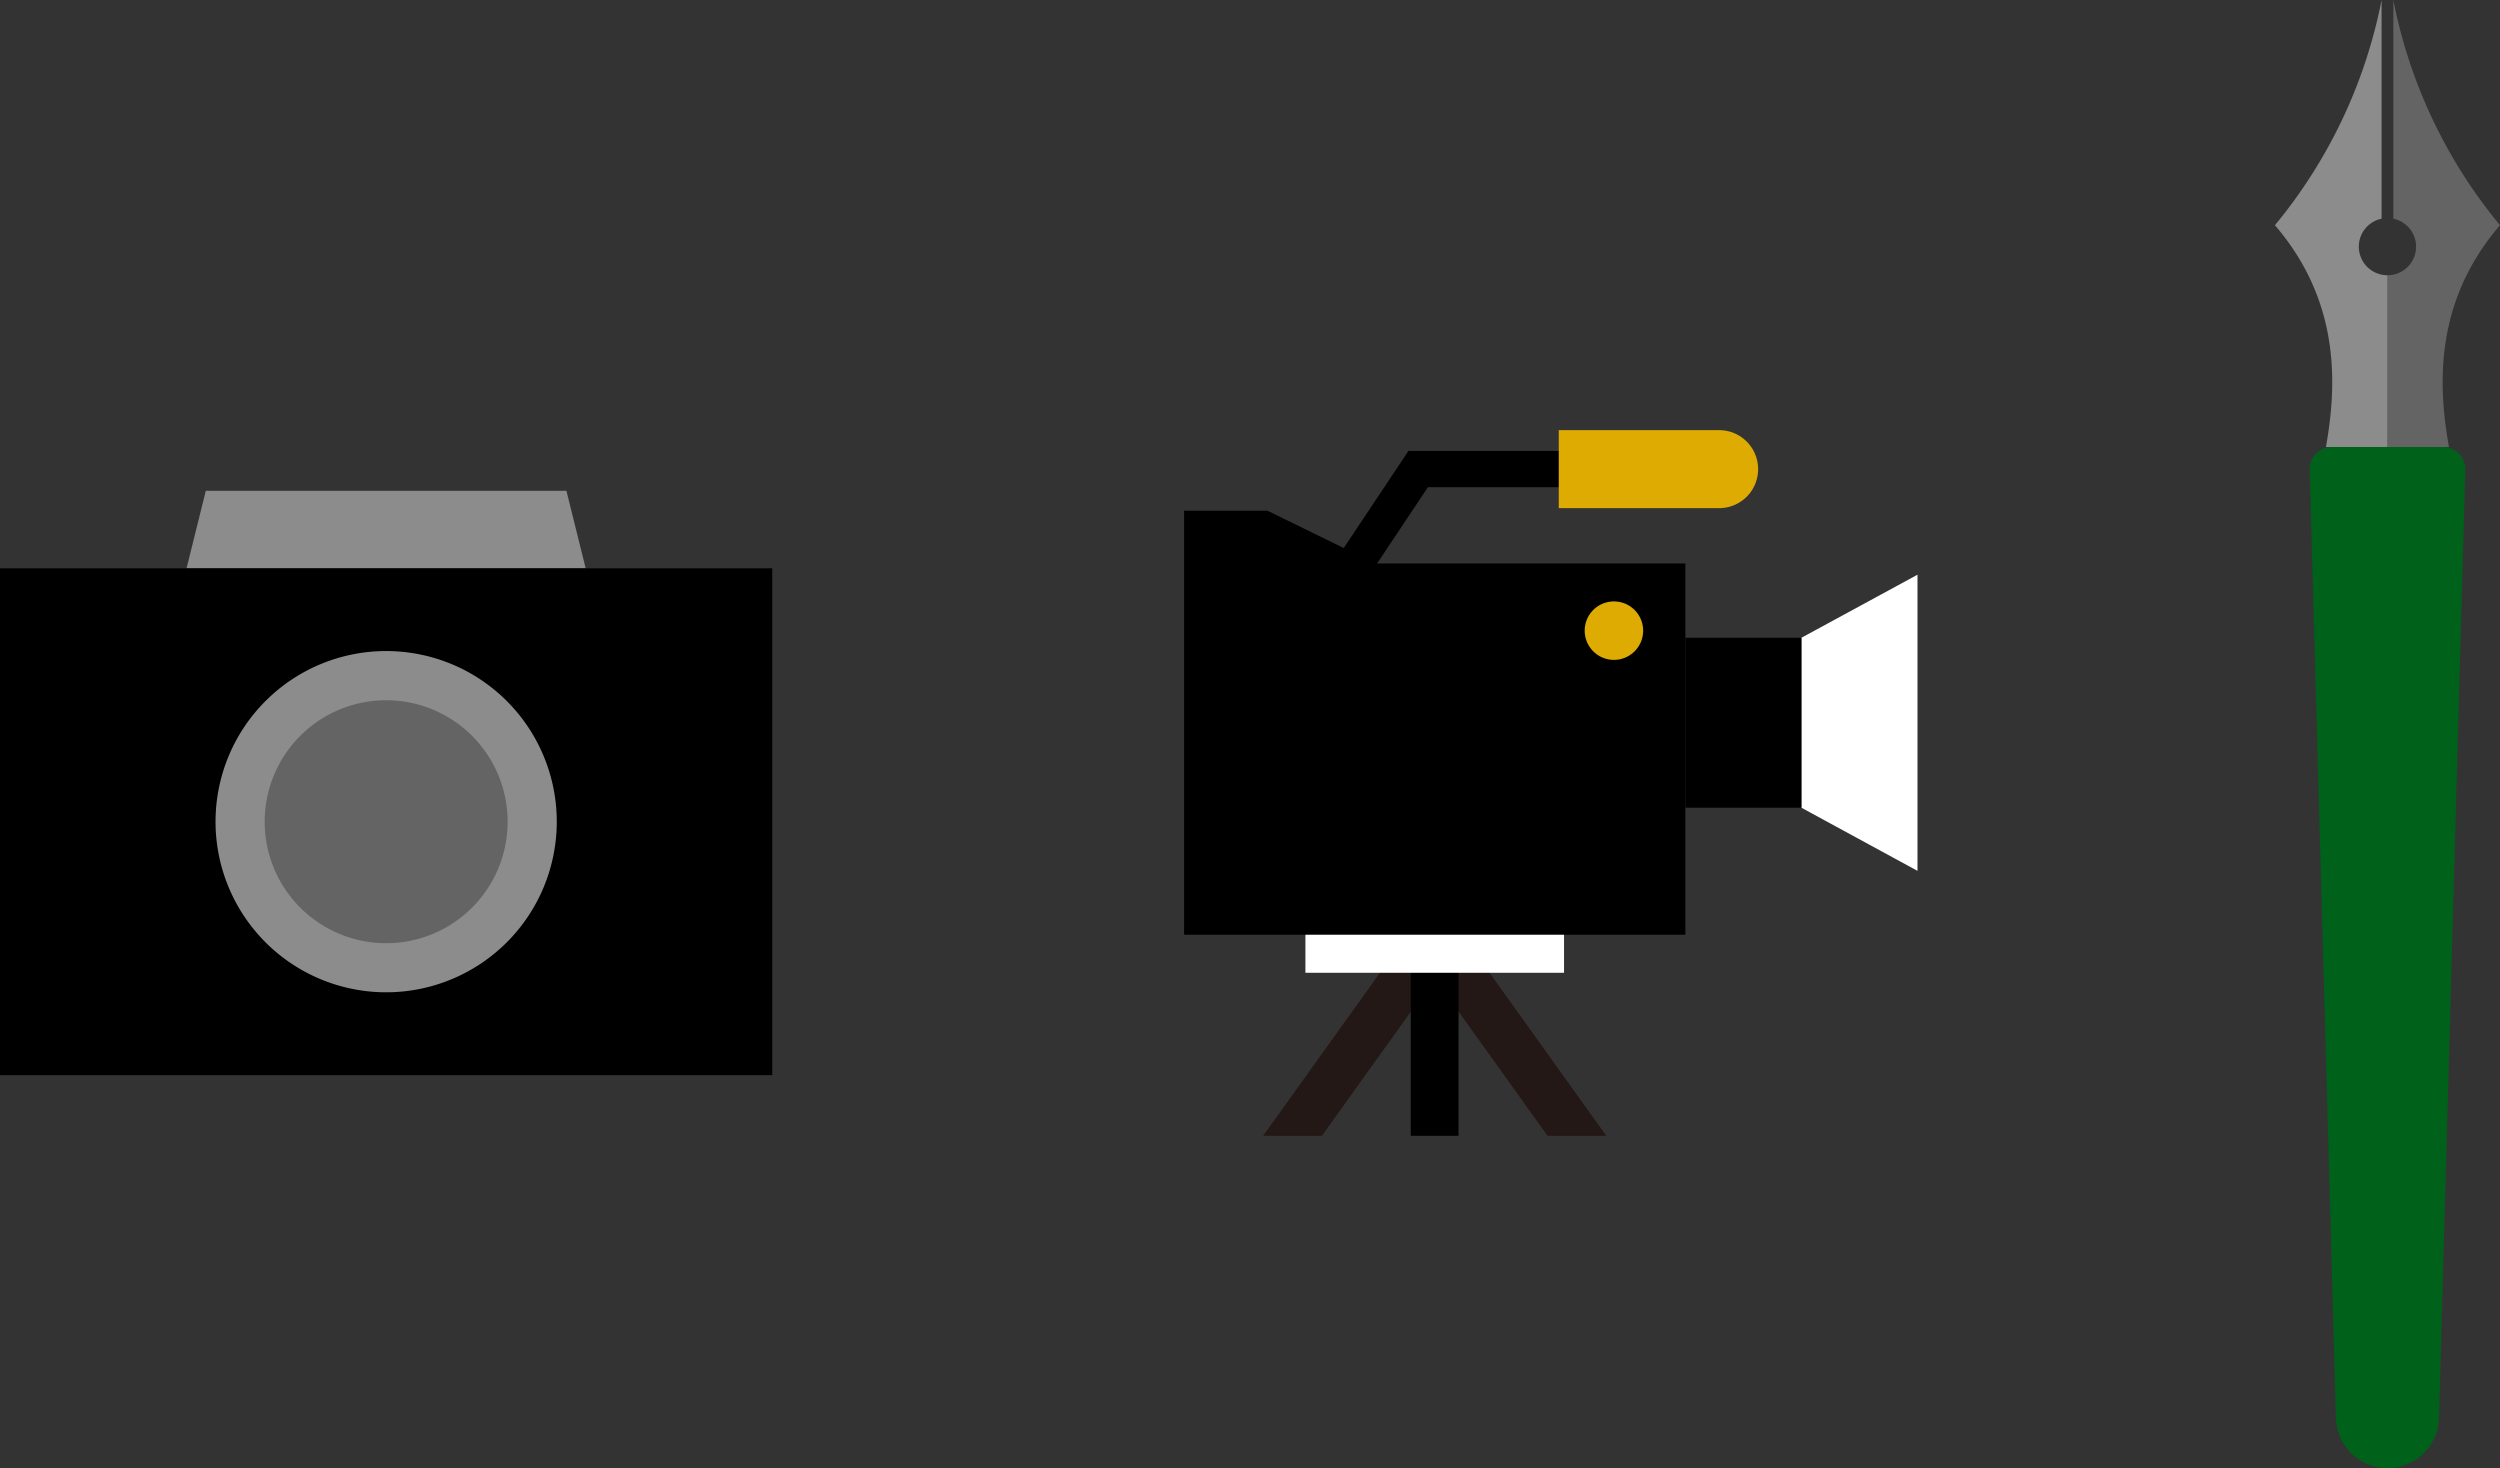
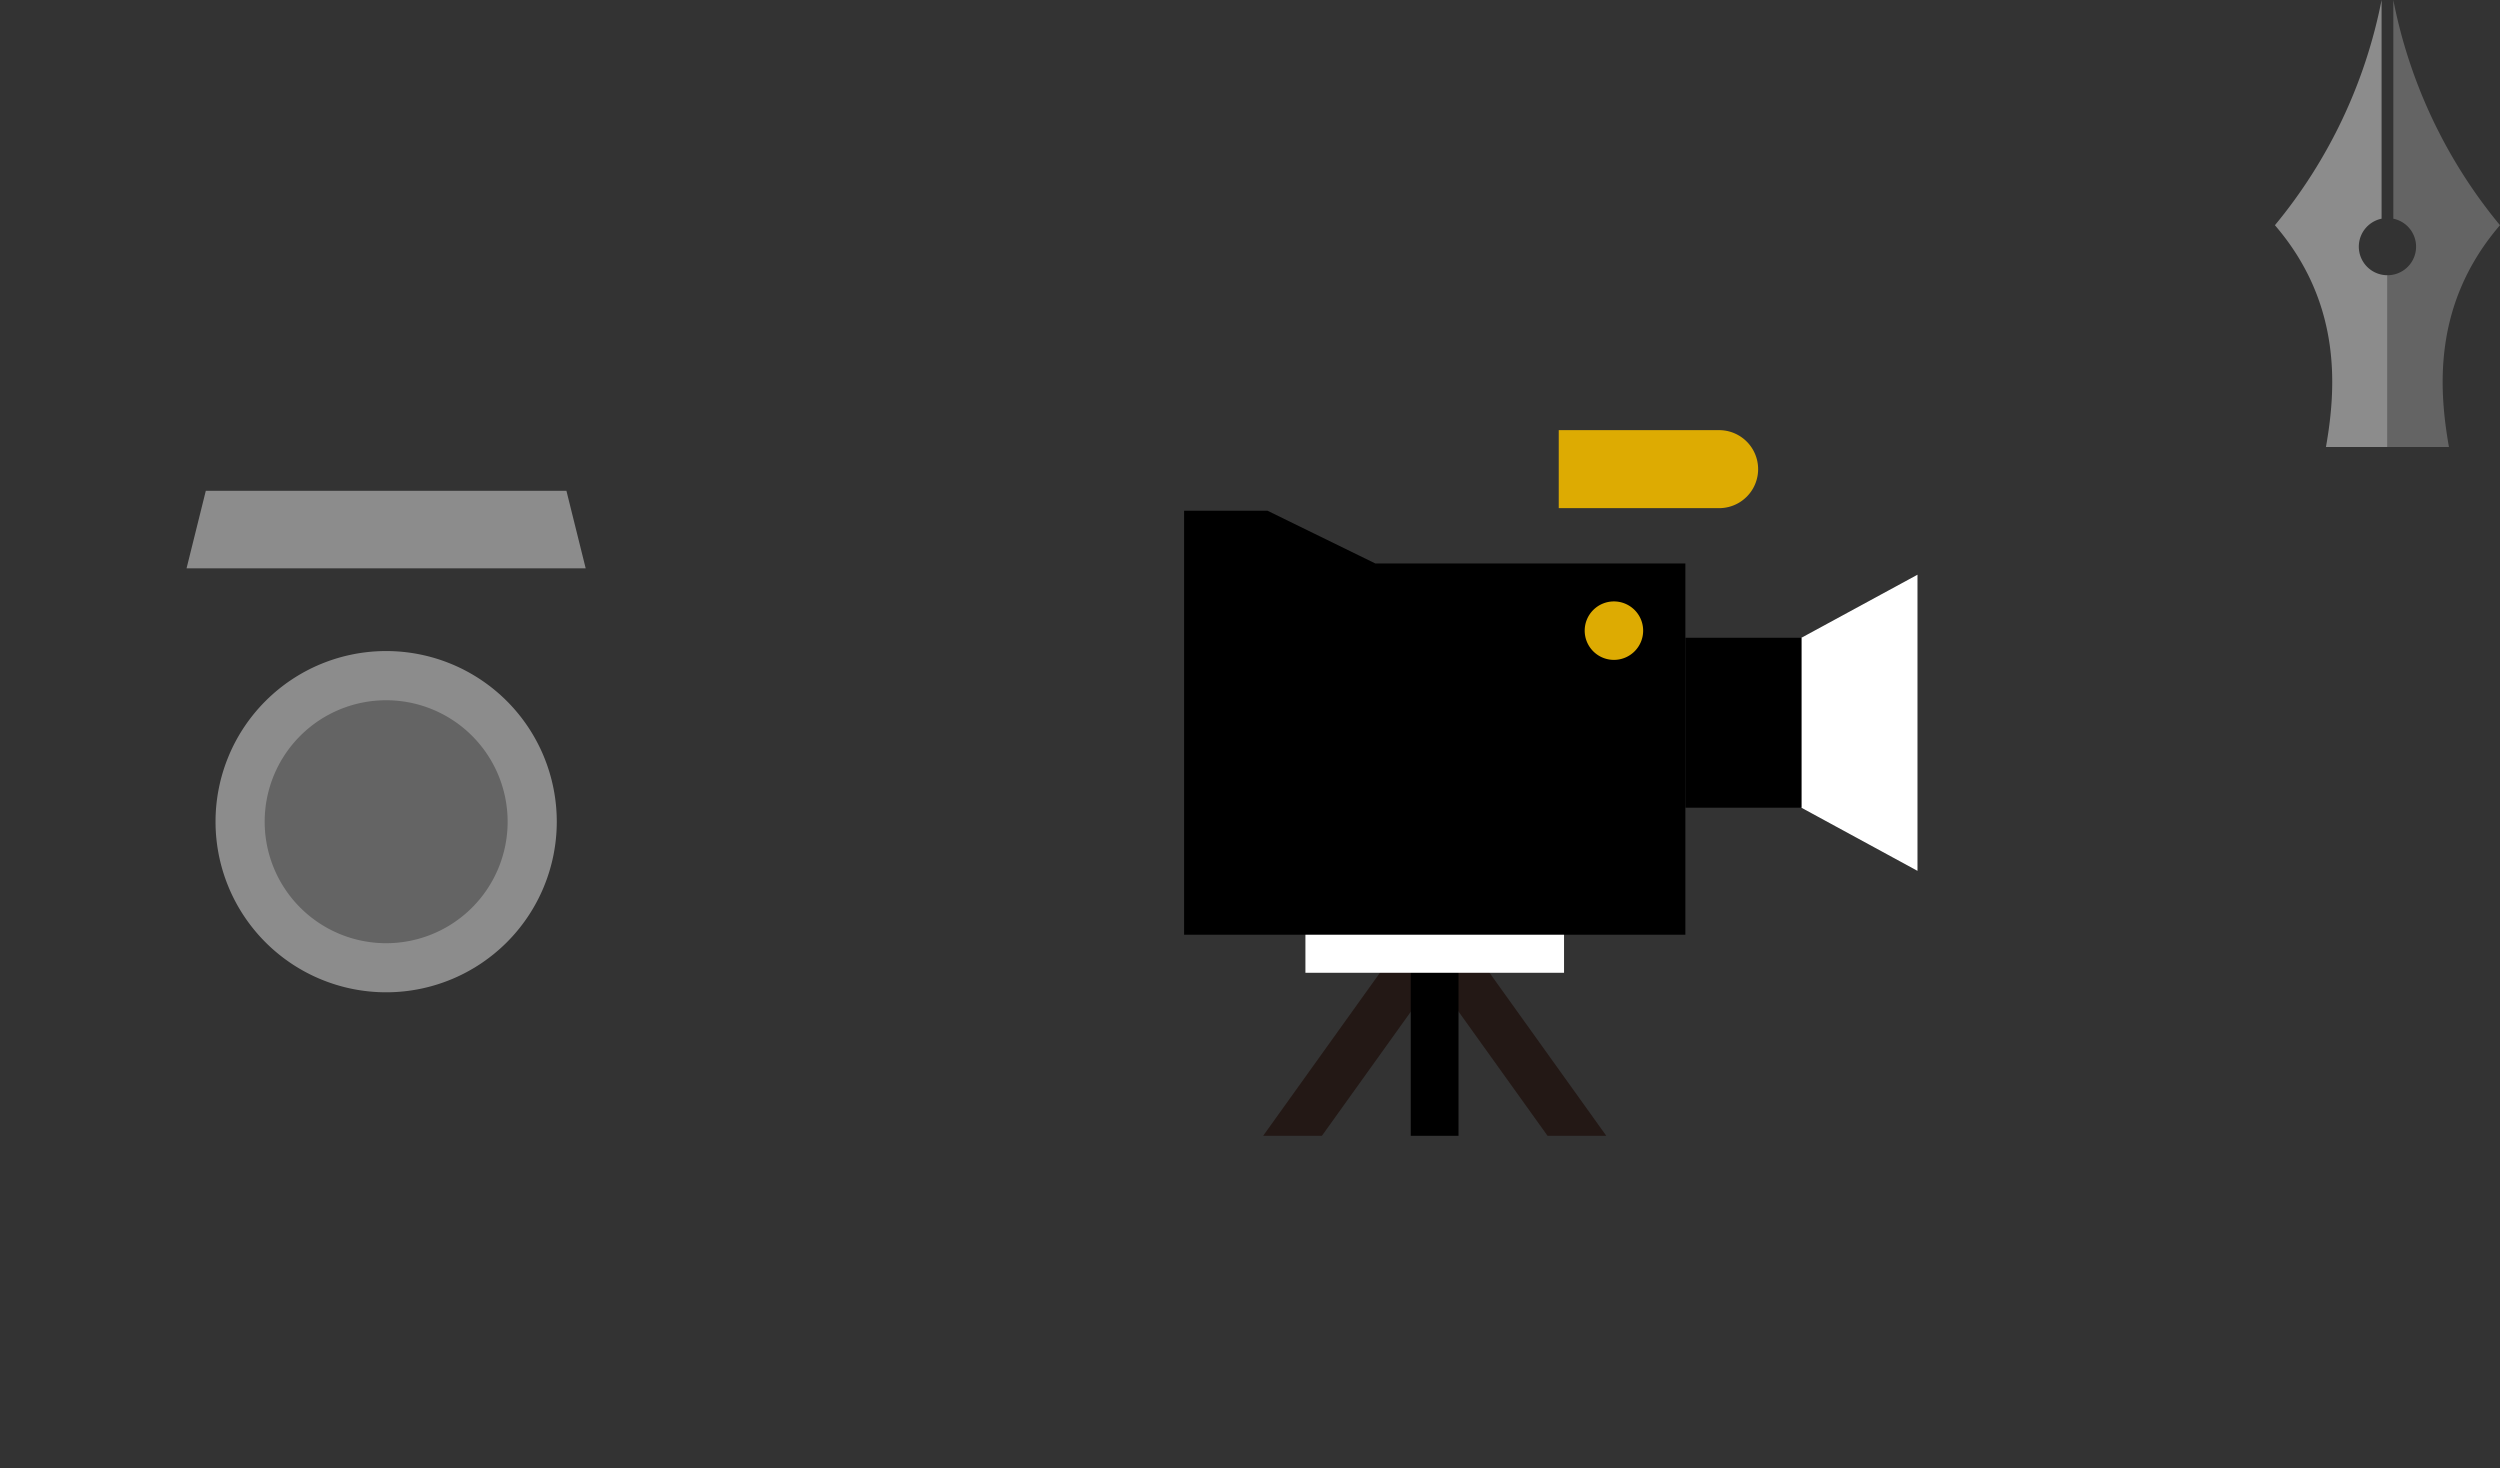
<svg xmlns="http://www.w3.org/2000/svg" width="366.311" height="215.119" viewBox="0 0 366.311 215.119">
  <rect x="0" y="0" width="366.311" height="215.119" fill="#333333" stroke="none" />
  <defs>
    <clipPath id="a">
      <rect width="54.506" height="29.061" fill="none" />
    </clipPath>
    <clipPath id="c">
      <rect width="366.311" height="215.119" />
    </clipPath>
  </defs>
  <g id="b" clip-path="url(#c)">
    <g transform="translate(-1032.701 -360.525)">
      <g transform="translate(1366.031 360.525)">
-         <path d="M168.187,224.332h0a7.552,7.552,0,0,1-7.548-7.338L156.79,78.033a3.23,3.23,0,0,1,3.235-3.323h16.332a3.236,3.236,0,0,1,3.235,3.323l-3.849,138.962a7.552,7.552,0,0,1-7.548,7.338Z" transform="translate(-151.697 -9.213)" fill="#00611a" />
        <path d="M186.28,33A74.116,74.116,0,0,1,170.649,0V32.043a4.186,4.186,0,0,1-.859,8.285V65.5H178.8c-1.464-8.346-2.463-20.935,7.478-32.5" transform="translate(-153.3)" fill="#646464" />
        <path d="M150.98,33A74.116,74.116,0,0,0,166.611,0V32.043a4.186,4.186,0,0,0,.859,8.285V65.5h-9.012c1.464-8.346,2.463-20.935-7.478-32.5" transform="translate(-150.98)" fill="#8c8c8c" />
      </g>
      <g transform="translate(1032.701 432.44)">
        <path d="M85.222,36.947H26.74L29.561,25.59H82.4Z" transform="translate(0.595 -25.59)" fill="#8c8c8c" />
-         <rect width="113.151" height="74.266" transform="translate(0 11.356)" />
        <path d="M55.894,48.56a25,25,0,1,1-25,25,25,25,0,0,1,25-25" transform="translate(0.687 -25.08)" fill="#8c8c8c" />
        <path d="M55.737,55.61a17.8,17.8,0,1,1-17.8,17.8,17.8,17.8,0,0,1,17.8-17.8" transform="translate(0.844 -24.922)" fill="#646464" />
      </g>
      <g transform="translate(1206.201 423.552)">
        <path d="M115.66,203.874l-17.01-9.251v-24.9l17.01-9.241Z" transform="translate(-8.202 -139.3)" fill="#fff" />
        <path d="M22.386,151.31l15.8,7.728H83.618v54.4H10.17V151.31Z" transform="translate(-10.17 -139.504)" />
-         <path d="M34.694,164.06l-4.427-2.95,12.28-18.43H83.122V148H45.394Z" transform="translate(-9.674 -139.636)" />
        <path d="M63.87,139.76h23.5a5.714,5.714,0,1,1,0,11.429H63.87V139.76Z" transform="translate(-8.976 -139.76)" fill="#ddab02" />
        <path d="M0,0H17V24.9H0Z" transform="translate(73.448 30.421)" />
        <g transform="translate(9.476 74.337)" clip-path="url(#a)">
          <path d="M2.845,40.147l-5.69-4.077,27.3-38.109,5.69,4.077Z" transform="translate(-0.072 -0.001)" fill="#231815" />
          <path d="M24.459,40.147-2.845,2.038l5.69-4.077,27.3,38.109Z" transform="translate(27.263 -0.001)" fill="#231815" />
          <path d="M3.5,46.134h-7V0h7Z" transform="translate(27.232 -0.001)" />
        </g>
        <rect width="37.894" height="5.571" transform="translate(17.776 73.938)" fill="#fff" />
        <path d="M71.873,164.31a4.283,4.283,0,1,1-4.283,4.283,4.283,4.283,0,0,1,4.283-4.283" transform="translate(-8.894 -139.214)" fill="#ddab02" />
      </g>
    </g>
  </g>
</svg>